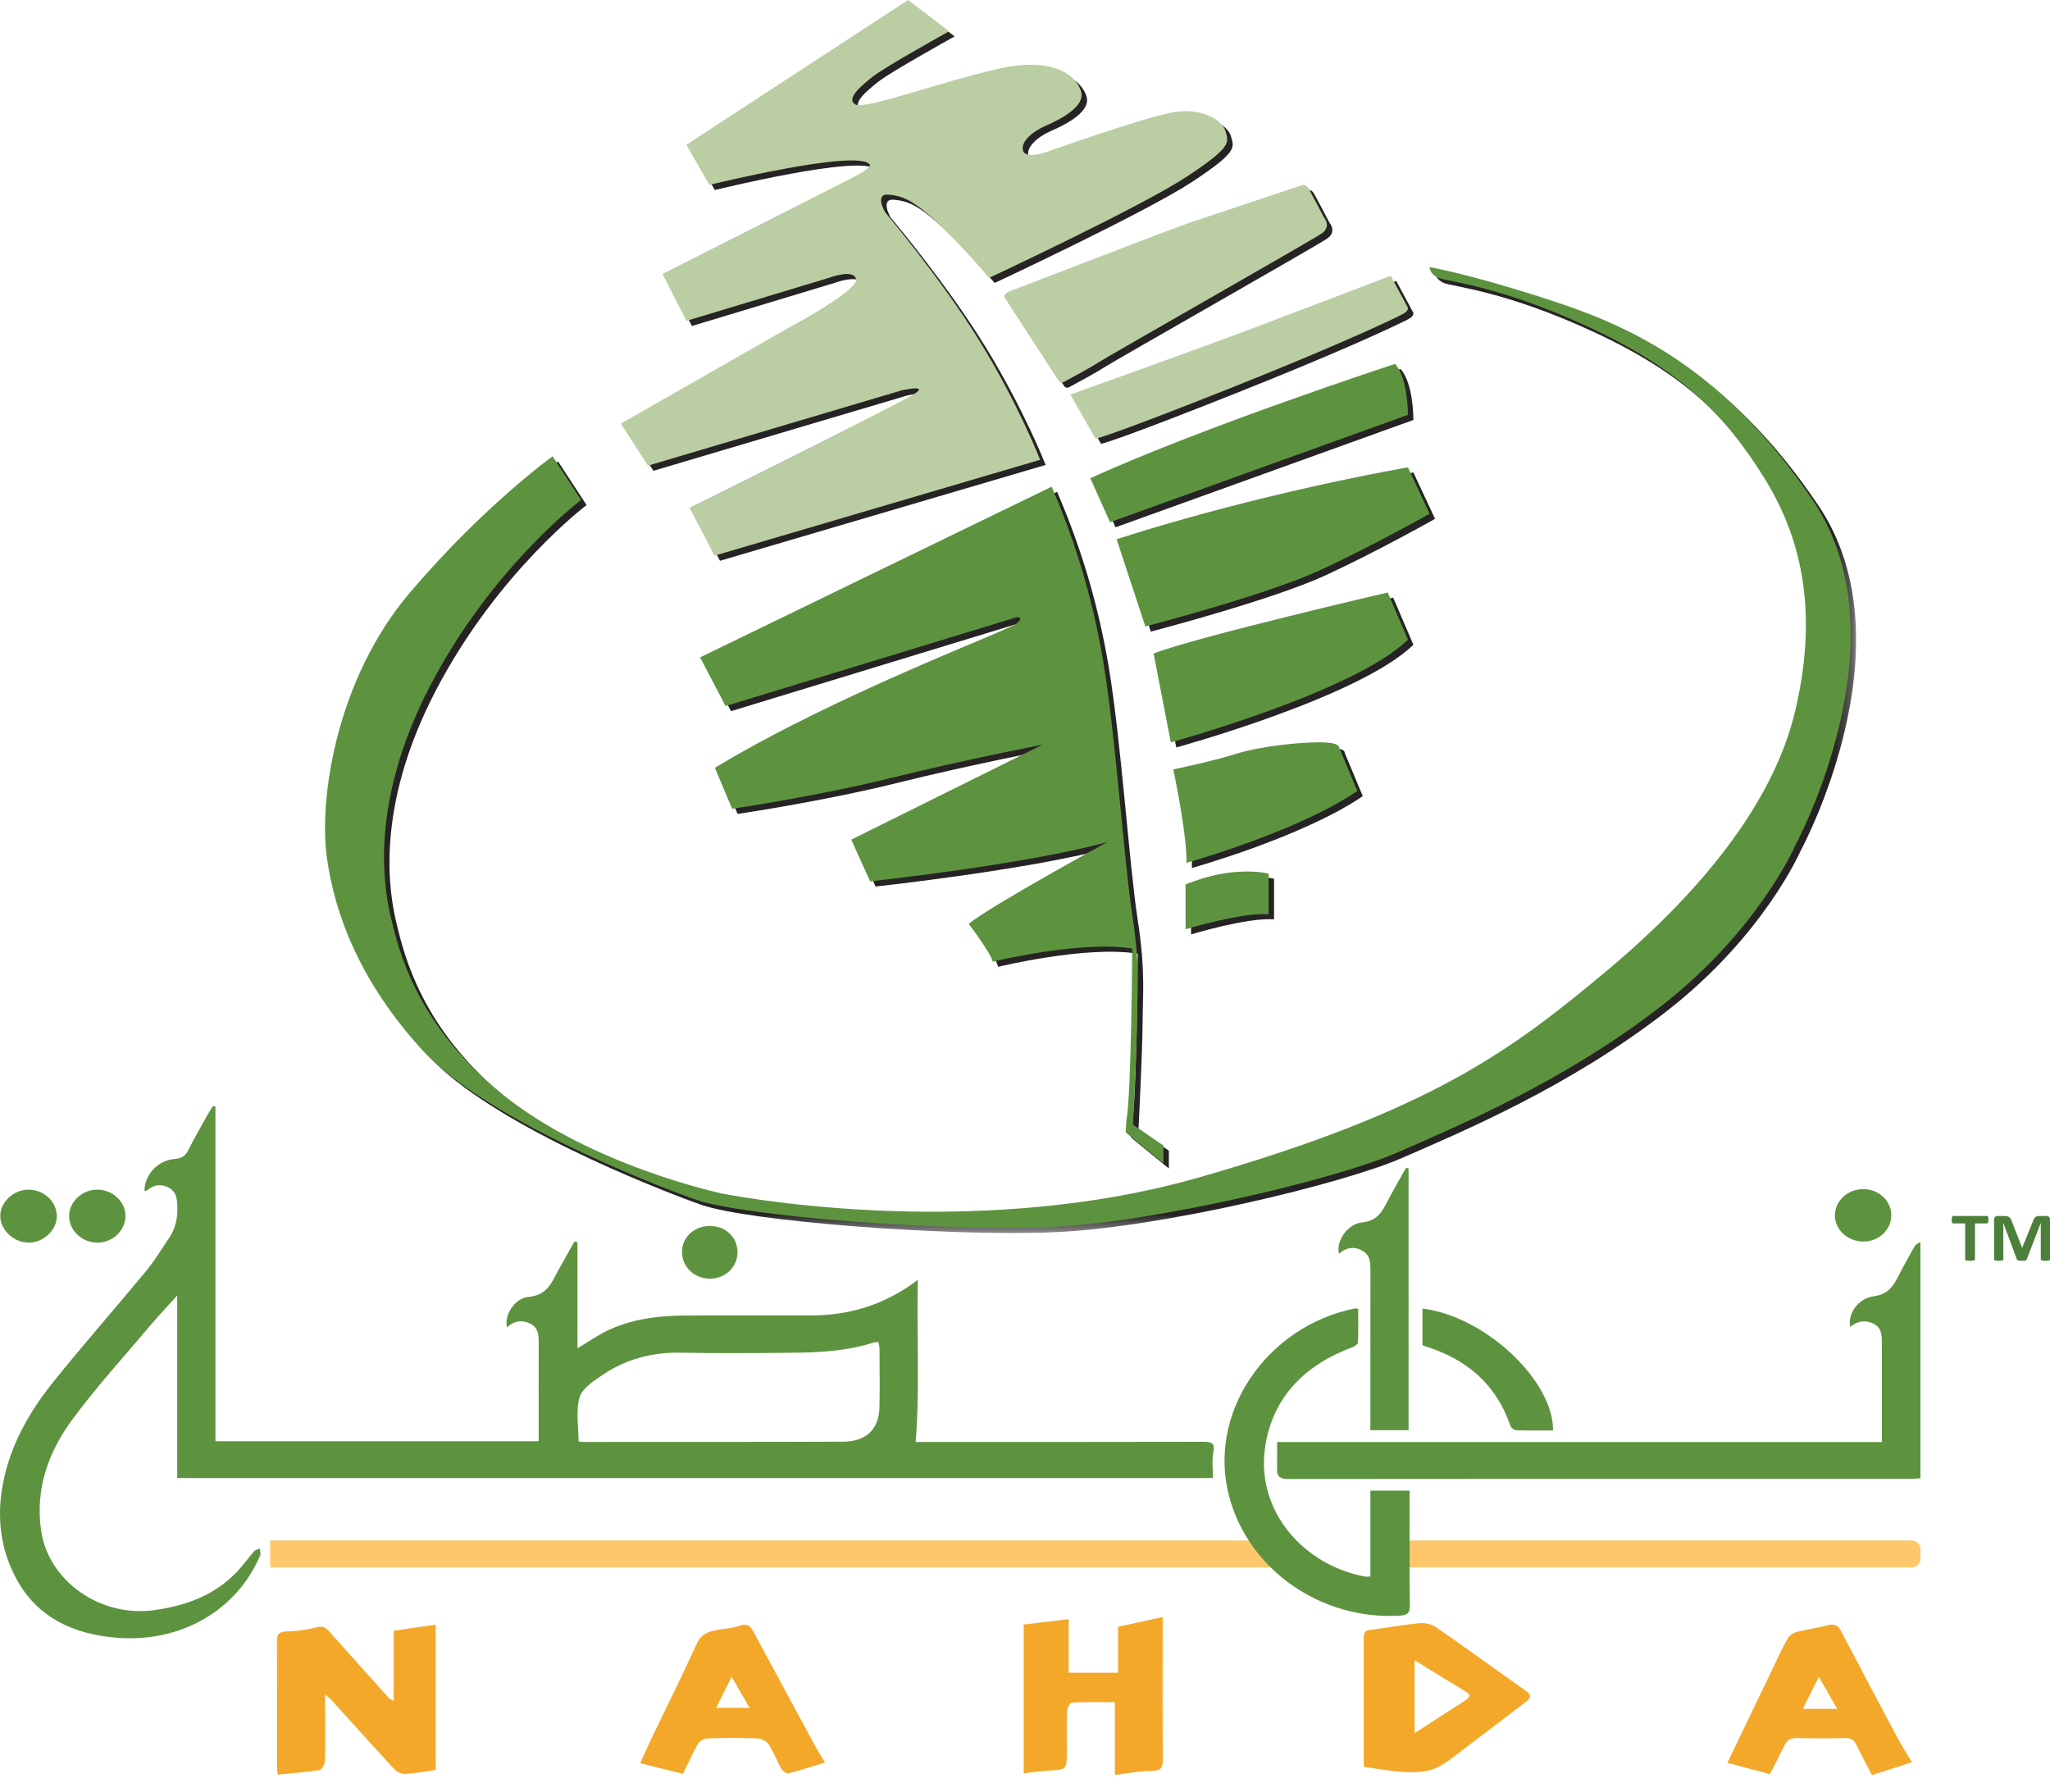
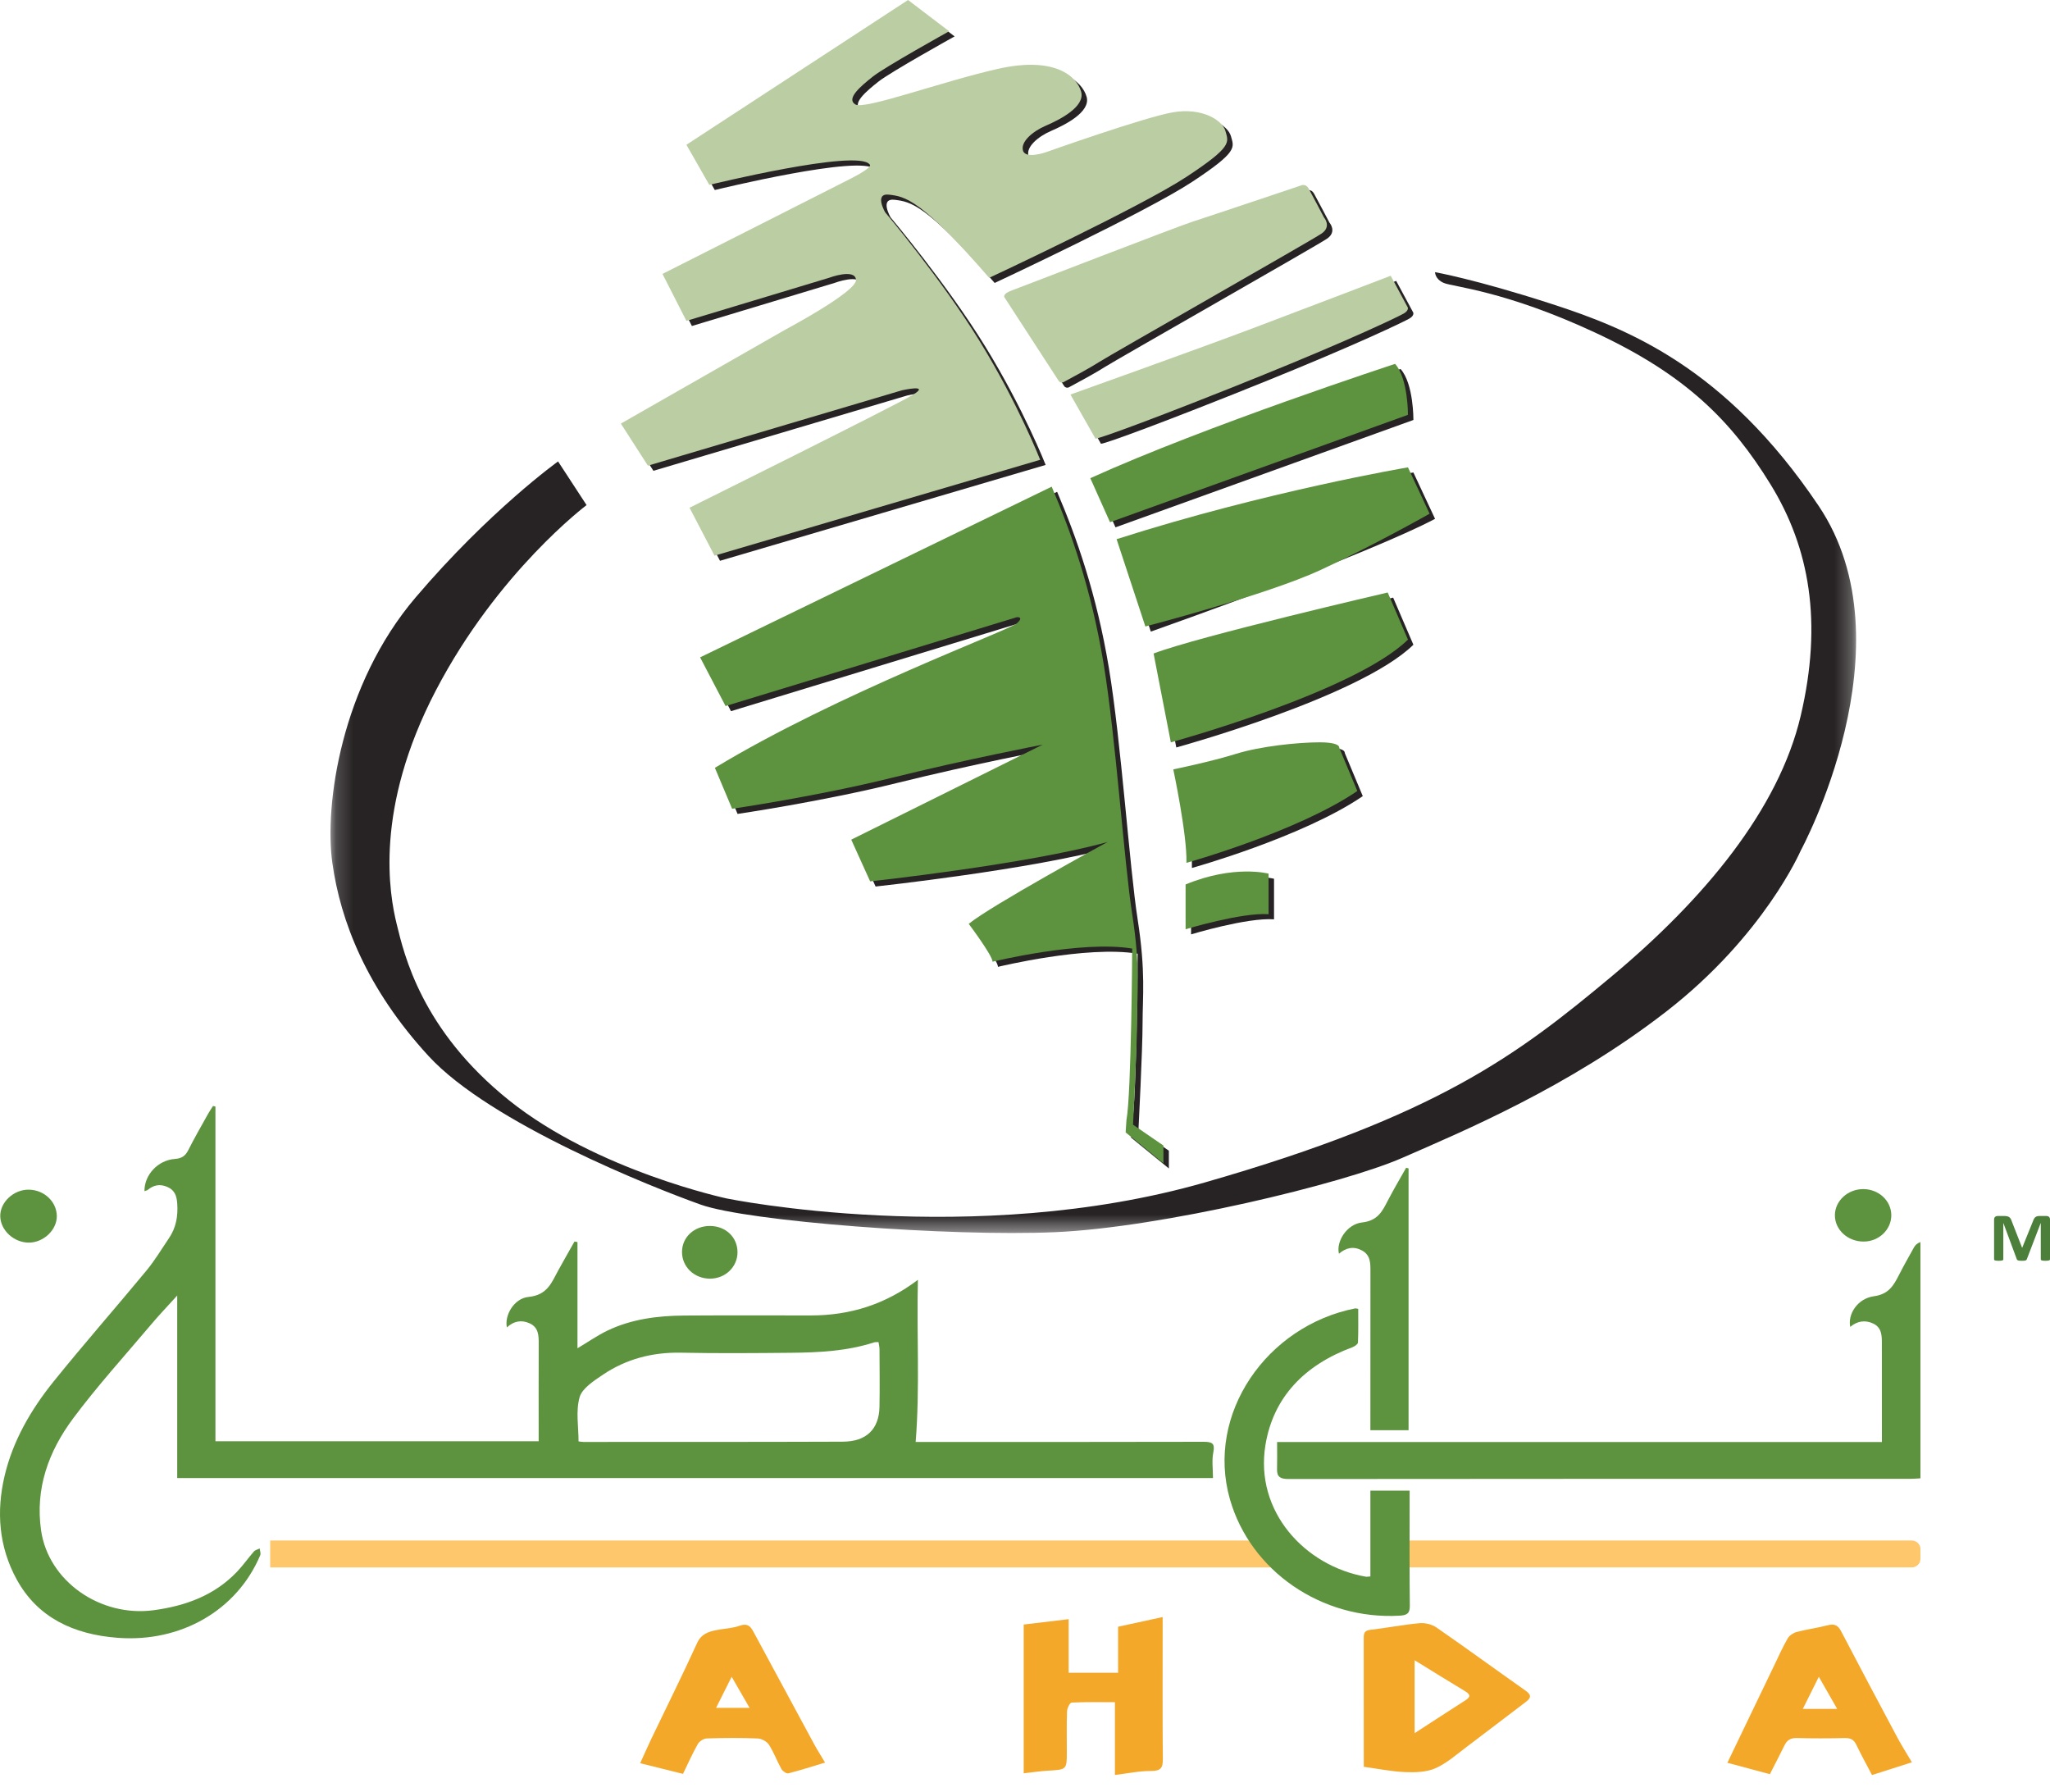
<svg xmlns="http://www.w3.org/2000/svg" width="119" height="104" viewBox="0 0 119 104" fill="none">
  <g id="Clip path group">
    <g id="Group">
      <g id="Group_2" opacity="0.98">
        <g id="Clip path group_2">
          <mask id="mask0_384_208" style="mask-type:luminance" maskUnits="userSpaceOnUse" x="19" y="0" width="89" height="72">
            <g id="cp1">
              <path id="Vector" d="M19.185 71.564H107.745V0.298H19.185V71.564Z" fill="white" />
            </g>
          </mask>
          <g mask="url(#mask0_384_208)">
            <g id="Group_3">
              <path id="Vector_2" d="M53.029 0.298L40.164 8.701L41.493 11.029C41.493 11.029 50.069 8.928 50.794 9.837C50.794 9.837 51.096 9.95 49.767 10.632C48.439 11.313 38.775 16.196 38.775 16.196L40.164 18.921L48.439 16.423C48.439 16.423 49.949 15.855 50.009 16.537C50.069 17.218 45.902 19.432 45.902 19.432L36.359 24.883L37.93 27.325L52.666 22.953C52.666 22.953 54.418 22.555 53.27 23.236C52.123 23.918 40.346 29.766 40.346 29.766L41.795 32.548L60.699 26.984C60.699 26.984 59.431 23.747 57.196 20.114C54.962 16.48 51.7 12.619 51.7 12.619C51.7 12.619 51.036 11.483 51.942 11.597C52.848 11.71 53.754 11.824 57.74 16.423C57.74 16.423 66.518 12.321 69.2 10.557C71.881 8.793 71.635 8.562 71.456 7.91C71.277 7.259 70.071 6.524 68.395 6.818C66.719 7.112 61.044 9.129 61.044 9.129C61.044 9.129 59.86 9.549 59.704 9.045C59.548 8.541 60.24 7.931 61.022 7.595C61.804 7.259 63.323 6.503 63.078 5.621C62.832 4.739 61.558 3.542 58.229 4.298C54.9 5.054 50.499 6.692 49.962 6.356C49.426 6.02 50.275 5.306 50.99 4.739C51.705 4.172 55.414 2.113 55.414 2.113L53.029 0.298Z" fill="#231F20" />
              <path id="Vector_3" d="M63.909 25.756L62.456 23.197C62.456 23.197 69.745 20.595 73.02 19.359C76.296 18.123 81.047 16.302 81.047 16.302L82.039 18.145C82.039 18.145 82.109 18.318 81.808 18.492C81.509 18.665 78.833 19.966 73.297 22.2C67.761 24.433 64.163 25.756 63.909 25.756Z" fill="#231F20" />
              <path id="Vector_4" d="M62.052 22.477C61.956 22.528 61.834 22.499 61.776 22.41L58.627 17.56C58.627 17.56 58.466 17.364 59.066 17.148C59.665 16.931 68.615 13.461 69.561 13.158C70.506 12.854 75.858 11.054 75.858 11.054C75.858 11.054 76.111 10.946 76.273 11.228C76.434 11.51 77.172 12.919 77.172 12.919C77.172 12.919 77.634 13.44 77.034 13.852C76.434 14.264 64.717 20.921 64.117 21.311C63.636 21.624 62.488 22.244 62.052 22.477Z" fill="#231F20" />
              <path id="Vector_5" d="M61.365 28.544L40.955 38.452L42.433 41.276L59.339 36.12C59.339 36.12 59.792 36.076 59.339 36.479C58.886 36.883 48.919 40.559 41.813 44.862L42.815 47.239C42.815 47.239 47.727 46.521 52.066 45.445C56.406 44.369 60.841 43.517 60.841 43.517L49.73 49.032L50.827 51.453C50.827 51.453 59.935 50.466 64.608 49.166C64.608 49.166 57.789 52.887 56.549 53.918C56.549 53.918 57.932 55.756 57.932 56.115C57.932 56.115 63.082 54.86 66.039 55.353C66.039 55.353 65.991 63.781 65.705 65.305L65.657 66.023L67.851 67.816V66.785L66.087 65.574C66.087 65.574 66.325 60.912 66.325 59.388C66.325 57.863 66.516 56.429 66.039 53.358C65.562 50.287 65.085 43.069 64.37 38.765C63.654 34.462 62.484 31.166 61.365 28.544Z" fill="#231F20" />
              <path id="Vector_6" d="M63.608 28.051L64.753 30.606L82.047 24.375C82.047 24.375 82.064 22.267 81.301 21.416C81.301 21.416 70.332 25.002 63.608 28.051Z" fill="#231F20" />
-               <path id="Vector_7" d="M65.134 31.592L66.803 36.658C66.803 36.658 73.861 34.819 76.96 33.385C80.06 31.95 83.303 30.112 83.303 30.112L82.046 27.422C82.046 27.422 73.813 28.812 65.134 31.592Z" fill="#231F20" />
+               <path id="Vector_7" d="M65.134 31.592L66.803 36.658C80.06 31.95 83.303 30.112 83.303 30.112L82.046 27.422C82.046 27.422 73.813 28.812 65.134 31.592Z" fill="#231F20" />
              <path id="Vector_8" d="M67.28 38.227L68.282 43.382C68.282 43.382 78.93 40.468 82.046 37.42L80.871 34.685C80.871 34.685 69.856 37.24 67.28 38.227Z" fill="#231F20" />
              <path id="Vector_9" d="M68.426 44.951C68.426 44.951 69.237 48.762 69.189 50.376C69.189 50.376 75.627 48.583 79.108 46.207L78.059 43.696C78.059 43.696 78.154 43.382 76.914 43.382C75.674 43.382 73.481 43.606 72.05 44.055C70.619 44.503 68.426 44.951 68.426 44.951Z" fill="#231F20" />
              <path id="Vector_10" d="M69.14 51.631V54.231C69.14 54.231 72.382 53.245 73.956 53.357V51.003C73.956 51.003 71.953 50.465 69.14 51.631Z" fill="#231F20" />
              <path id="Vector_11" d="M32.395 26.781L34.05 29.315C34.05 29.315 28.894 33.184 25.299 40.076C21.705 46.969 22.603 51.905 23.029 53.639C23.455 55.373 24.448 59.776 29.557 63.867C34.665 67.957 42.186 69.558 42.186 69.558C42.186 69.558 56.471 72.493 69.952 68.625C83.433 64.756 88.068 61.243 93.508 56.707C98.948 52.172 103.252 46.969 104.529 41.544C105.806 36.119 105.049 31.805 102.779 28.115C100.509 24.424 97.86 21.756 92.609 19.31C87.359 16.864 84.332 16.648 83.811 16.422C83.291 16.198 83.303 15.797 83.303 15.797C83.303 15.797 85.609 16.198 90.008 17.62C94.407 19.043 100.13 21.267 105.57 29.36C111.009 37.453 104.529 49.37 104.529 49.37C104.529 49.37 102.401 54.306 96.725 58.708C91.048 63.111 84.852 65.69 81.399 67.202C77.946 68.713 67.398 71.248 61.248 71.515C55.099 71.782 43.416 70.892 40.672 69.914C37.929 68.936 28.469 65.201 24.874 61.287C21.279 57.374 19.765 53.461 19.292 50.082C18.819 46.702 19.813 39.743 24.117 34.685C28.421 29.627 32.395 26.781 32.395 26.781Z" fill="#231F20" />
            </g>
          </g>
        </g>
      </g>
      <path id="Vector_12" d="M52.711 3.8147e-06L39.846 8.403L41.175 10.731C41.175 10.731 49.751 8.63 50.476 9.539C50.476 9.539 50.778 9.652 49.449 10.334C48.12 11.015 38.457 15.898 38.457 15.898L39.846 18.623L48.12 16.125C48.12 16.125 49.63 15.557 49.691 16.239C49.751 16.92 45.584 19.134 45.584 19.134L36.041 24.585L37.611 27.027L52.348 22.655C52.348 22.655 54.1 22.257 52.952 22.939C51.805 23.62 40.027 29.468 40.027 29.468L41.477 32.25L60.381 26.686C60.381 26.686 59.113 23.45 56.878 19.816C54.643 16.182 51.382 12.321 51.382 12.321C51.382 12.321 50.718 11.185 51.623 11.299C52.529 11.412 53.435 11.526 57.422 16.125C57.422 16.125 66.2 12.023 68.881 10.259C71.562 8.495 71.316 8.264 71.138 7.613C70.959 6.961 69.752 6.226 68.077 6.52C66.401 6.814 60.726 8.831 60.726 8.831C60.726 8.831 59.542 9.251 59.386 8.747C59.229 8.243 59.922 7.634 60.704 7.297C61.486 6.961 63.005 6.205 62.759 5.323C62.514 4.441 61.24 3.244 57.911 4C54.582 4.756 50.18 6.394 49.644 6.058C49.108 5.722 49.957 5.008 50.672 4.441C51.387 3.874 55.096 1.815 55.096 1.815L52.711 3.8147e-06Z" fill="#BACDA3" />
      <path id="Vector_13" d="M63.591 25.458L62.138 22.899C62.138 22.899 69.427 20.297 72.702 19.061C75.977 17.825 80.729 16.004 80.729 16.004L81.721 17.847C81.721 17.847 81.79 18.02 81.49 18.194C81.19 18.367 78.515 19.668 72.979 21.902C67.443 24.135 63.845 25.458 63.591 25.458Z" fill="#BACDA3" />
      <path id="Vector_14" d="M61.735 22.179C61.639 22.23 61.518 22.201 61.46 22.112L58.311 17.262C58.311 17.262 58.149 17.067 58.749 16.85C59.349 16.633 68.298 13.164 69.244 12.86C70.19 12.556 75.541 10.757 75.541 10.757C75.541 10.757 75.795 10.648 75.957 10.93C76.118 11.212 76.856 12.621 76.856 12.621C76.856 12.621 77.317 13.142 76.718 13.554C76.118 13.966 64.4 20.623 63.801 21.013C63.32 21.326 62.172 21.946 61.735 22.179Z" fill="#BACDA3" />
      <path id="Vector_15" d="M61.05 28.246L40.64 38.153L42.118 40.978L59.023 35.822C59.023 35.822 59.476 35.777 59.023 36.181C58.57 36.584 48.603 40.26 41.498 44.564L42.499 46.94C42.499 46.94 47.411 46.223 51.751 45.147C56.09 44.071 60.525 43.219 60.525 43.219L49.414 48.733L50.511 51.154C50.511 51.154 59.619 50.168 64.293 48.868C64.293 48.868 57.473 52.589 56.234 53.62C56.234 53.62 57.616 55.458 57.616 55.817C57.616 55.817 62.767 54.561 65.723 55.054C65.723 55.054 65.676 63.483 65.389 65.007L65.342 65.724L67.535 67.517V66.486L65.771 65.276C65.771 65.276 66.01 60.613 66.01 59.089C66.01 57.565 66.2 56.13 65.723 53.059C65.246 49.989 64.77 42.771 64.054 38.467C63.339 34.163 62.168 30.867 61.05 28.246Z" fill="#5D933F" />
      <path id="Vector_16" d="M63.291 27.753L64.435 30.309L81.729 24.077C81.729 24.077 81.746 21.97 80.983 21.119C80.983 21.119 70.015 24.705 63.291 27.753Z" fill="#5D933F" />
      <path id="Vector_17" d="M64.817 31.294L66.487 36.36C66.487 36.36 73.544 34.522 76.644 33.088C79.744 31.653 82.986 29.815 82.986 29.815L81.73 27.125C81.73 27.125 73.497 28.515 64.817 31.294Z" fill="#5D933F" />
      <path id="Vector_18" d="M66.964 37.929L67.965 43.085C67.965 43.085 78.613 40.171 81.73 37.123L80.555 34.388C80.555 34.388 69.539 36.943 66.964 37.929Z" fill="#5D933F" />
      <path id="Vector_19" d="M68.108 44.654C68.108 44.654 68.919 48.464 68.871 50.078C68.871 50.078 75.309 48.285 78.79 45.909L77.741 43.398C77.741 43.398 77.837 43.084 76.597 43.084C75.357 43.084 73.163 43.309 71.733 43.757C70.302 44.205 68.108 44.654 68.108 44.654Z" fill="#5D933F" />
      <path id="Vector_20" d="M68.822 51.334V53.934C68.822 53.934 72.065 52.948 73.639 53.06V50.706C73.639 50.706 71.636 50.168 68.822 51.334Z" fill="#5D933F" />
-       <path id="Vector_21" d="M32.077 26.484L33.733 29.018C33.733 29.018 28.577 32.887 24.982 39.779C21.387 46.672 22.286 51.608 22.712 53.342C23.137 55.076 24.131 59.478 29.239 63.569C34.348 67.66 41.869 69.261 41.869 69.261C41.869 69.261 56.154 72.196 69.635 68.328C83.115 64.459 87.751 60.946 93.191 56.41C98.63 51.874 102.935 46.672 104.212 41.247C105.489 35.822 104.732 31.508 102.462 27.818C100.191 24.127 97.542 21.459 92.292 19.013C87.041 16.567 84.014 16.35 83.494 16.125C82.974 15.9 82.986 15.5 82.986 15.5C82.986 15.5 85.291 15.9 89.69 17.323C94.089 18.746 99.813 20.97 105.252 29.063C110.692 37.156 104.212 49.073 104.212 49.073C104.212 49.073 102.083 54.009 96.407 58.411C90.731 62.813 84.534 65.393 81.081 66.904C77.629 68.416 67.08 70.951 60.931 71.218C54.782 71.485 43.099 70.595 40.355 69.617C37.611 68.639 28.151 64.903 24.556 60.99C20.962 57.077 19.448 53.164 18.975 49.785C18.502 46.405 19.495 39.446 23.799 34.388C28.104 29.329 32.077 26.484 32.077 26.484Z" fill="#5D933F" />
      <path id="Vector_22" d="M74.13 90.971H15.683V89.409H74.13V90.971Z" fill="#FEC76C" />
      <path id="Vector_23" d="M110.962 90.971H80.221V89.409H110.962C111.247 89.409 111.478 89.626 111.478 89.894V90.486C111.478 90.754 111.247 90.971 110.962 90.971Z" fill="#FEC76C" />
      <path id="Vector_24" d="M50.996 77.893C50.882 77.9 50.806 77.889 50.742 77.91C49.179 78.417 47.553 78.499 45.924 78.514C43.794 78.534 41.663 78.552 39.535 78.509C37.86 78.475 36.343 78.881 34.997 79.787C34.469 80.143 33.791 80.579 33.645 81.095C33.417 81.898 33.584 82.8 33.584 83.658C33.721 83.673 33.794 83.689 33.867 83.689C38.886 83.687 43.904 83.693 48.923 83.674C50.292 83.669 51.029 82.947 51.053 81.647C51.074 80.534 51.059 79.419 51.054 78.305C51.054 78.174 51.018 78.043 50.996 77.893ZM8.386 69.135C8.374 68.189 9.167 67.336 10.146 67.265C10.559 67.235 10.764 67.082 10.933 66.746C11.288 66.04 11.687 65.352 12.072 64.659C12.161 64.498 12.268 64.346 12.367 64.189C12.414 64.201 12.46 64.212 12.506 64.223V83.648H31.269V83.153C31.269 81.428 31.265 79.702 31.272 77.977C31.273 77.511 31.263 77.044 30.749 76.807C30.274 76.587 29.816 76.673 29.424 77.042C29.274 76.342 29.84 75.355 30.677 75.273C31.783 75.165 32.022 74.43 32.407 73.73C32.715 73.169 33.035 72.613 33.35 72.055C33.407 72.067 33.465 72.078 33.522 72.09V78.252C34.169 77.867 34.686 77.504 35.252 77.231C36.651 76.558 38.172 76.364 39.72 76.353C42.167 76.337 44.615 76.346 47.062 76.347C49.344 76.348 51.39 75.712 53.282 74.28C53.205 77.447 53.405 80.54 53.153 83.69H53.718C59.095 83.69 64.471 83.695 69.848 83.681C70.358 83.68 70.54 83.761 70.432 84.294C70.337 84.76 70.412 85.257 70.412 85.785H10.287V75.191C9.714 75.825 9.229 76.331 8.78 76.864C7.252 78.675 5.649 80.438 4.241 82.329C2.813 84.248 2.038 86.391 2.384 88.82C2.804 91.756 5.807 93.876 8.931 93.454C10.819 93.198 12.46 92.576 13.747 91.234C14.105 90.861 14.4 90.434 14.74 90.045C14.816 89.959 14.963 89.928 15.077 89.872C15.089 90.004 15.151 90.156 15.105 90.267C13.756 93.462 10.501 95.337 6.83 95.057C4.261 94.861 2.179 93.88 0.968 91.667C-0.069 89.772 -0.22 87.734 0.265 85.666C0.744 83.626 1.791 81.82 3.116 80.176C4.869 78.001 6.721 75.897 8.502 73.742C8.988 73.155 9.378 72.496 9.806 71.867C10.223 71.256 10.337 70.582 10.289 69.867C10.261 69.442 10.165 69.08 9.707 68.885C9.284 68.704 8.918 68.776 8.579 69.058C8.543 69.088 8.485 69.097 8.386 69.135Z" fill="#5D933F" />
      <path id="Vector_25" d="M74.134 83.694H109.242V83.082C109.242 81.374 109.245 79.667 109.24 77.959C109.238 77.521 109.237 77.057 108.744 76.821C108.272 76.594 107.811 76.669 107.404 77.012C107.248 76.26 107.839 75.361 108.774 75.234C109.626 75.118 109.914 74.622 110.218 74.027C110.498 73.478 110.802 72.94 111.102 72.401C111.173 72.275 111.273 72.164 111.479 72.089V85.801C111.291 85.81 111.096 85.829 110.901 85.829C98.871 85.83 86.841 85.826 74.811 85.84C74.341 85.84 74.12 85.736 74.131 85.28C74.144 84.781 74.134 84.281 74.134 83.694Z" fill="#5D933F" />
      <path id="Vector_26" d="M78.843 75.965C78.843 76.608 78.856 77.264 78.828 77.918C78.823 78.016 78.636 78.145 78.505 78.193C75.721 79.222 73.911 81.098 73.457 83.868C72.825 87.722 75.746 90.887 79.277 91.509C79.346 91.521 79.42 91.503 79.549 91.495V86.514H81.827V87.079C81.827 89.117 81.814 91.155 81.838 93.193C81.843 93.628 81.695 93.746 81.249 93.772C76.709 94.032 72.58 91.162 71.396 87.016C69.978 82.054 73.535 76.95 78.669 75.938C78.702 75.931 78.74 75.948 78.843 75.965Z" fill="#5D933F" />
      <path id="Vector_27" d="M81.766 83.007H79.549C79.549 82.824 79.549 82.657 79.549 82.49C79.549 79.58 79.548 76.671 79.552 73.761C79.552 73.299 79.556 72.839 79.052 72.572C78.57 72.316 78.127 72.416 77.725 72.765C77.548 72.06 78.186 71.047 79.059 70.952C79.98 70.851 80.242 70.3 80.562 69.68C80.896 69.035 81.269 68.409 81.625 67.774C81.672 67.787 81.719 67.801 81.766 67.815V83.007Z" fill="#5D933F" />
-       <path id="Vector_28" d="M82.571 78.06V75.949C86.171 76.379 90.169 80.092 90.155 83.023C89.439 83.023 88.72 83.035 88.003 83.011C87.887 83.007 87.713 82.86 87.674 82.746C86.869 80.381 85.17 78.877 82.681 78.122C82.647 78.111 82.618 78.087 82.571 78.06Z" fill="#5D933F" />
      <path id="Vector_29" d="M3.298 70.579C3.306 71.383 2.529 72.12 1.673 72.12C0.811 72.12 0.042 71.419 0.015 70.608C-0.012 69.787 0.787 69.035 1.672 69.047C2.565 69.059 3.29 69.742 3.298 70.579Z" fill="#5D933F" />
      <path id="Vector_30" d="M42.811 72.678C42.812 73.53 42.105 74.21 41.218 74.212C40.302 74.213 39.584 73.527 39.59 72.655C39.595 71.8 40.301 71.149 41.216 71.154C42.13 71.159 42.811 71.809 42.811 72.678Z" fill="#5D933F" />
-       <path id="Vector_31" d="M5.635 72.121C4.721 72.105 3.984 71.381 4.014 70.529C4.042 69.704 4.816 69.02 5.692 69.046C6.585 69.073 7.309 69.784 7.284 70.61C7.259 71.449 6.508 72.137 5.635 72.121Z" fill="#5D933F" />
      <path id="Vector_32" d="M108.182 72.059C107.253 72.06 106.505 71.37 106.514 70.52C106.523 69.692 107.263 69.014 108.159 69.014C109.057 69.015 109.783 69.689 109.788 70.526C109.792 71.367 109.067 72.059 108.182 72.059Z" fill="#5D933F" />
-       <path id="Vector_33" d="M115.425 70.791C115.425 70.829 115.423 70.862 115.42 70.89C115.416 70.917 115.411 70.939 115.404 70.956C115.397 70.972 115.388 70.985 115.377 70.993C115.366 71.001 115.354 71.005 115.341 71.005H114.644V73.091C114.644 73.104 114.639 73.116 114.63 73.127C114.621 73.137 114.605 73.146 114.584 73.153C114.562 73.159 114.533 73.165 114.496 73.168C114.46 73.173 114.414 73.174 114.36 73.174C114.305 73.174 114.259 73.173 114.223 73.168C114.186 73.165 114.157 73.159 114.136 73.153C114.114 73.146 114.099 73.137 114.089 73.127C114.08 73.116 114.075 73.104 114.075 73.091V71.005H113.378C113.363 71.005 113.351 71.001 113.341 70.993C113.331 70.985 113.323 70.972 113.315 70.956C113.308 70.939 113.303 70.917 113.299 70.89C113.296 70.862 113.294 70.829 113.294 70.791C113.294 70.751 113.296 70.717 113.299 70.689C113.303 70.661 113.308 70.638 113.315 70.622C113.323 70.605 113.331 70.593 113.341 70.586C113.351 70.578 113.363 70.575 113.378 70.575H115.341C115.354 70.575 115.366 70.578 115.377 70.586C115.388 70.593 115.397 70.605 115.404 70.622C115.411 70.638 115.416 70.661 115.42 70.689C115.423 70.717 115.425 70.751 115.425 70.791Z" fill="#4C7F3A" />
      <path id="Vector_34" d="M119.001 73.091C119.001 73.104 118.997 73.116 118.989 73.127C118.981 73.137 118.966 73.146 118.946 73.153C118.925 73.159 118.897 73.165 118.863 73.168C118.828 73.172 118.785 73.174 118.732 73.174C118.68 73.174 118.637 73.172 118.602 73.168C118.568 73.165 118.541 73.159 118.521 73.153C118.5 73.146 118.486 73.137 118.477 73.127C118.469 73.116 118.465 73.104 118.465 73.091V70.985H118.46L117.653 73.088C117.647 73.106 117.638 73.12 117.625 73.132C117.612 73.143 117.594 73.152 117.572 73.159C117.55 73.165 117.521 73.17 117.487 73.171C117.453 73.174 117.411 73.174 117.362 73.174C117.313 73.174 117.272 73.173 117.237 73.17C117.203 73.166 117.175 73.161 117.152 73.154C117.13 73.146 117.112 73.137 117.1 73.127C117.087 73.116 117.078 73.103 117.074 73.088L116.294 70.985H116.29V73.091C116.29 73.104 116.286 73.116 116.278 73.127C116.27 73.137 116.256 73.146 116.234 73.153C116.212 73.159 116.185 73.165 116.151 73.168C116.117 73.172 116.074 73.174 116.021 73.174C115.969 73.174 115.926 73.172 115.892 73.168C115.857 73.165 115.83 73.159 115.809 73.153C115.788 73.146 115.774 73.137 115.766 73.127C115.758 73.116 115.754 73.104 115.754 73.091V70.785C115.754 70.717 115.773 70.665 115.812 70.629C115.851 70.593 115.902 70.575 115.967 70.575H116.337C116.403 70.575 116.46 70.58 116.507 70.59C116.555 70.6 116.596 70.616 116.63 70.64C116.665 70.663 116.693 70.694 116.716 70.732C116.739 70.77 116.759 70.817 116.777 70.873L117.379 72.415H117.388L118.012 70.877C118.031 70.821 118.052 70.773 118.074 70.735C118.096 70.696 118.122 70.665 118.151 70.641C118.181 70.617 118.215 70.6 118.256 70.59C118.296 70.58 118.343 70.575 118.396 70.575H118.777C118.815 70.575 118.849 70.579 118.877 70.589C118.905 70.598 118.928 70.612 118.946 70.63C118.964 70.648 118.977 70.67 118.987 70.696C118.996 70.722 119.001 70.751 119.001 70.785V73.091Z" fill="#4C7F3A" />
-       <path id="Vector_35" d="M22.855 94.645C23.715 94.521 24.487 94.409 25.292 94.293V102.728C24.704 102.81 24.117 102.924 23.525 102.956C23.316 102.968 23.031 102.834 22.887 102.679C21.672 101.368 20.482 100.035 19.282 98.712C19.188 98.608 19.072 98.523 18.872 98.345V100.388C18.872 100.997 18.897 101.608 18.856 102.215C18.844 102.401 18.676 102.711 18.538 102.733C17.751 102.858 16.952 102.914 16.117 102.997C16.104 102.789 16.085 102.638 16.085 102.487C16.084 100.083 16.092 97.679 16.076 95.276C16.073 94.862 16.173 94.696 16.66 94.688C17.237 94.679 17.825 94.589 18.383 94.446C18.722 94.359 18.892 94.445 19.086 94.663C20.244 95.961 21.407 97.254 22.571 98.547C22.623 98.605 22.708 98.637 22.855 98.73V94.645Z" fill="#F3A82A" />
      <path id="Vector_36" d="M82.117 96.359V100.592C83.133 99.934 84.098 99.303 85.07 98.681C85.384 98.48 85.354 98.34 85.044 98.154C84.081 97.577 83.13 96.982 82.117 96.359ZM79.166 102.544C79.166 99.983 79.168 97.508 79.163 95.033C79.163 94.769 79.227 94.631 79.555 94.592C80.51 94.481 81.457 94.295 82.414 94.207C82.73 94.178 83.129 94.28 83.384 94.457C85.119 95.658 86.821 96.902 88.547 98.116C88.891 98.358 88.904 98.528 88.575 98.776C87.421 99.645 86.283 100.53 85.127 101.396C84.544 101.832 83.984 102.337 83.323 102.629C82.811 102.856 82.154 102.875 81.567 102.851C80.775 102.818 79.99 102.655 79.166 102.544Z" fill="#F3A82A" />
      <path id="Vector_37" d="M64.719 103.018V98.793C63.855 98.793 63.029 98.775 62.206 98.816C62.104 98.821 61.948 99.139 61.941 99.316C61.912 100.099 61.928 100.884 61.928 101.668C61.928 102.713 61.927 102.705 60.824 102.769C60.377 102.795 59.932 102.864 59.425 102.92V94.286C60.256 94.187 61.116 94.085 62.034 93.975V97.084H64.903V94.414C65.773 94.225 66.597 94.046 67.491 93.852V94.45C67.491 96.994 67.478 99.537 67.501 102.081C67.506 102.575 67.415 102.79 66.813 102.786C66.133 102.781 65.451 102.93 64.719 103.018Z" fill="#F3A82A" />
      <path id="Vector_38" d="M106.645 99.182C106.275 98.533 105.961 97.983 105.581 97.319C105.239 98.006 104.963 98.56 104.652 99.182H106.645ZM102.738 102.971C101.928 102.754 101.123 102.538 100.272 102.311C101.219 100.342 102.113 98.48 103.009 96.62C103.256 96.106 103.488 95.584 103.775 95.09C103.871 94.923 104.098 94.77 104.296 94.718C104.888 94.562 105.504 94.484 106.096 94.328C106.496 94.223 106.697 94.335 106.873 94.672C107.951 96.734 109.042 98.79 110.138 100.843C110.382 101.299 110.662 101.737 110.984 102.282C110.189 102.536 109.468 102.766 108.668 103.021C108.355 102.423 108.038 101.853 107.758 101.267C107.618 100.972 107.43 100.866 107.084 100.875C106.158 100.897 105.231 100.899 104.305 100.874C103.93 100.864 103.73 101.005 103.584 101.305C103.321 101.847 103.039 102.381 102.738 102.971Z" fill="#F3A82A" />
      <path id="Vector_39" d="M42.472 97.318C42.128 98.004 41.841 98.577 41.568 99.122H43.512C43.158 98.507 42.858 97.987 42.472 97.318ZM47.893 102.298C47.13 102.528 46.452 102.748 45.761 102.923C45.655 102.949 45.429 102.795 45.361 102.673C45.102 102.209 44.92 101.702 44.632 101.256C44.515 101.073 44.205 100.907 43.975 100.898C42.995 100.859 42.011 100.865 41.03 100.897C40.848 100.903 40.597 101.065 40.508 101.221C40.2 101.762 39.95 102.332 39.647 102.953C38.833 102.751 38.026 102.551 37.161 102.336C37.401 101.81 37.599 101.357 37.813 100.91C38.701 99.059 39.617 97.219 40.469 95.354C40.705 94.838 41.112 94.703 41.597 94.607C42.041 94.519 42.513 94.508 42.929 94.358C43.392 94.191 43.569 94.392 43.742 94.715C44.907 96.878 46.073 99.04 47.244 101.2C47.431 101.546 47.644 101.879 47.893 102.298Z" fill="#F3A82A" />
    </g>
  </g>
</svg>